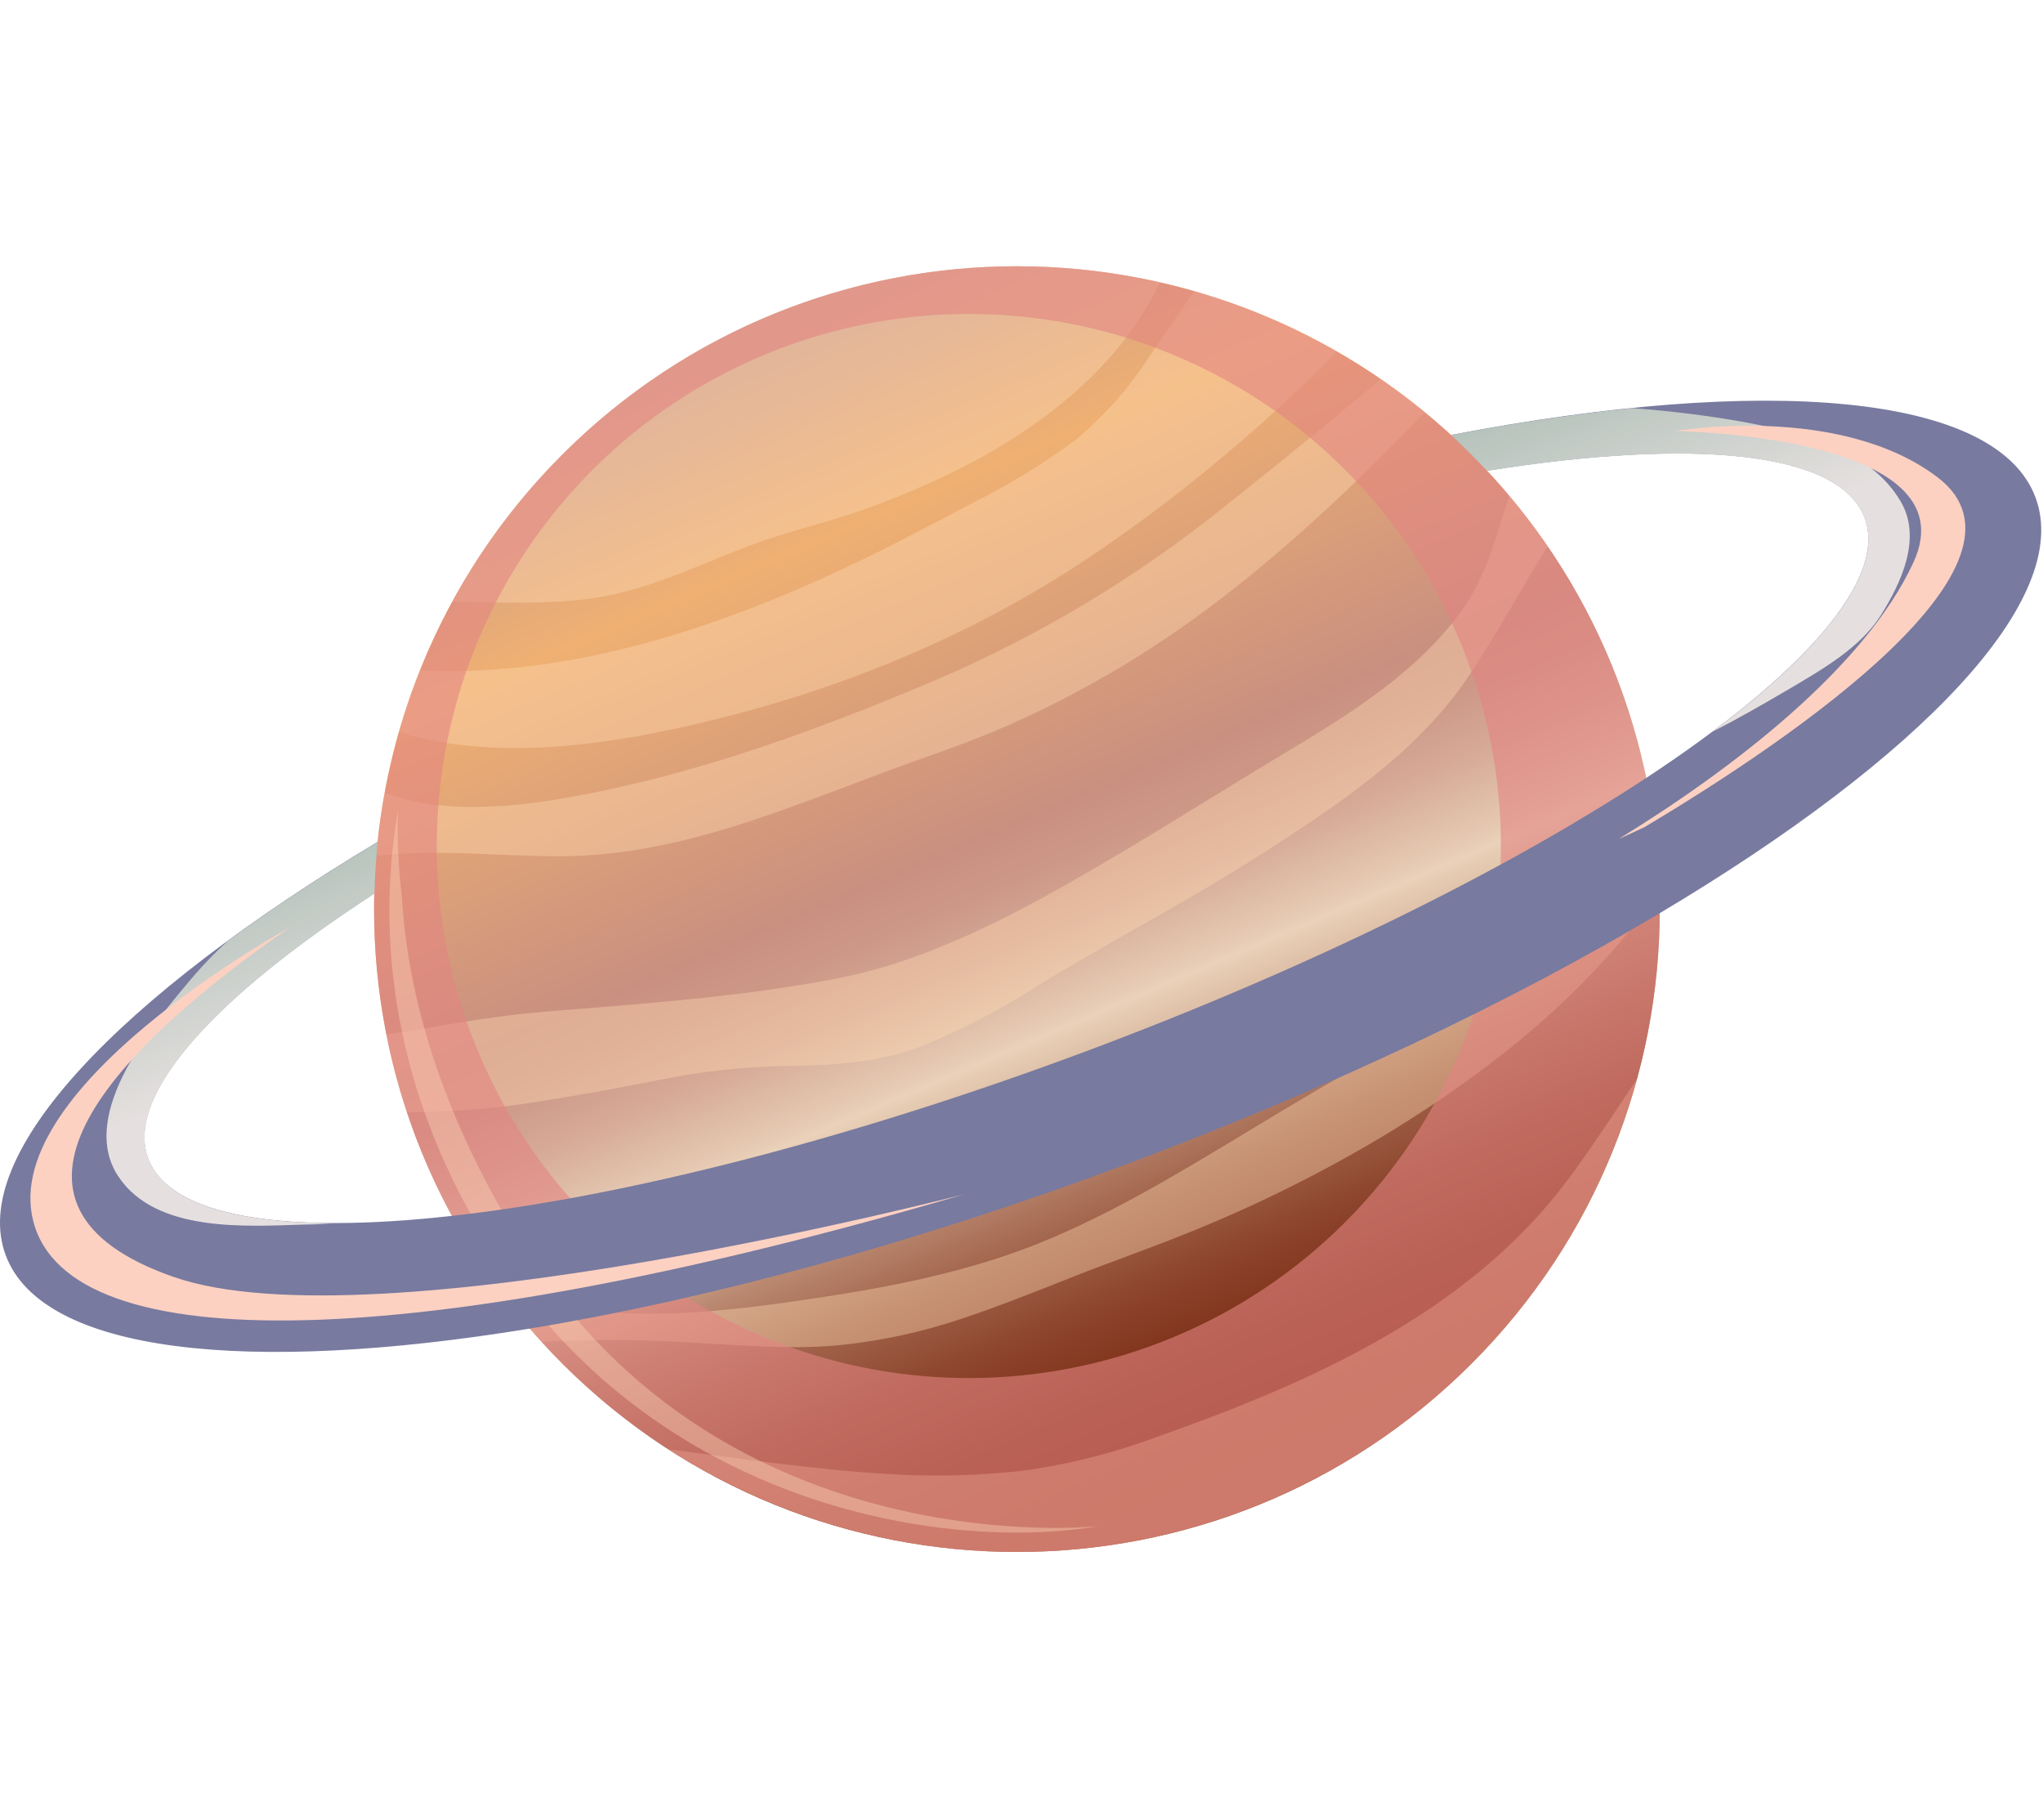
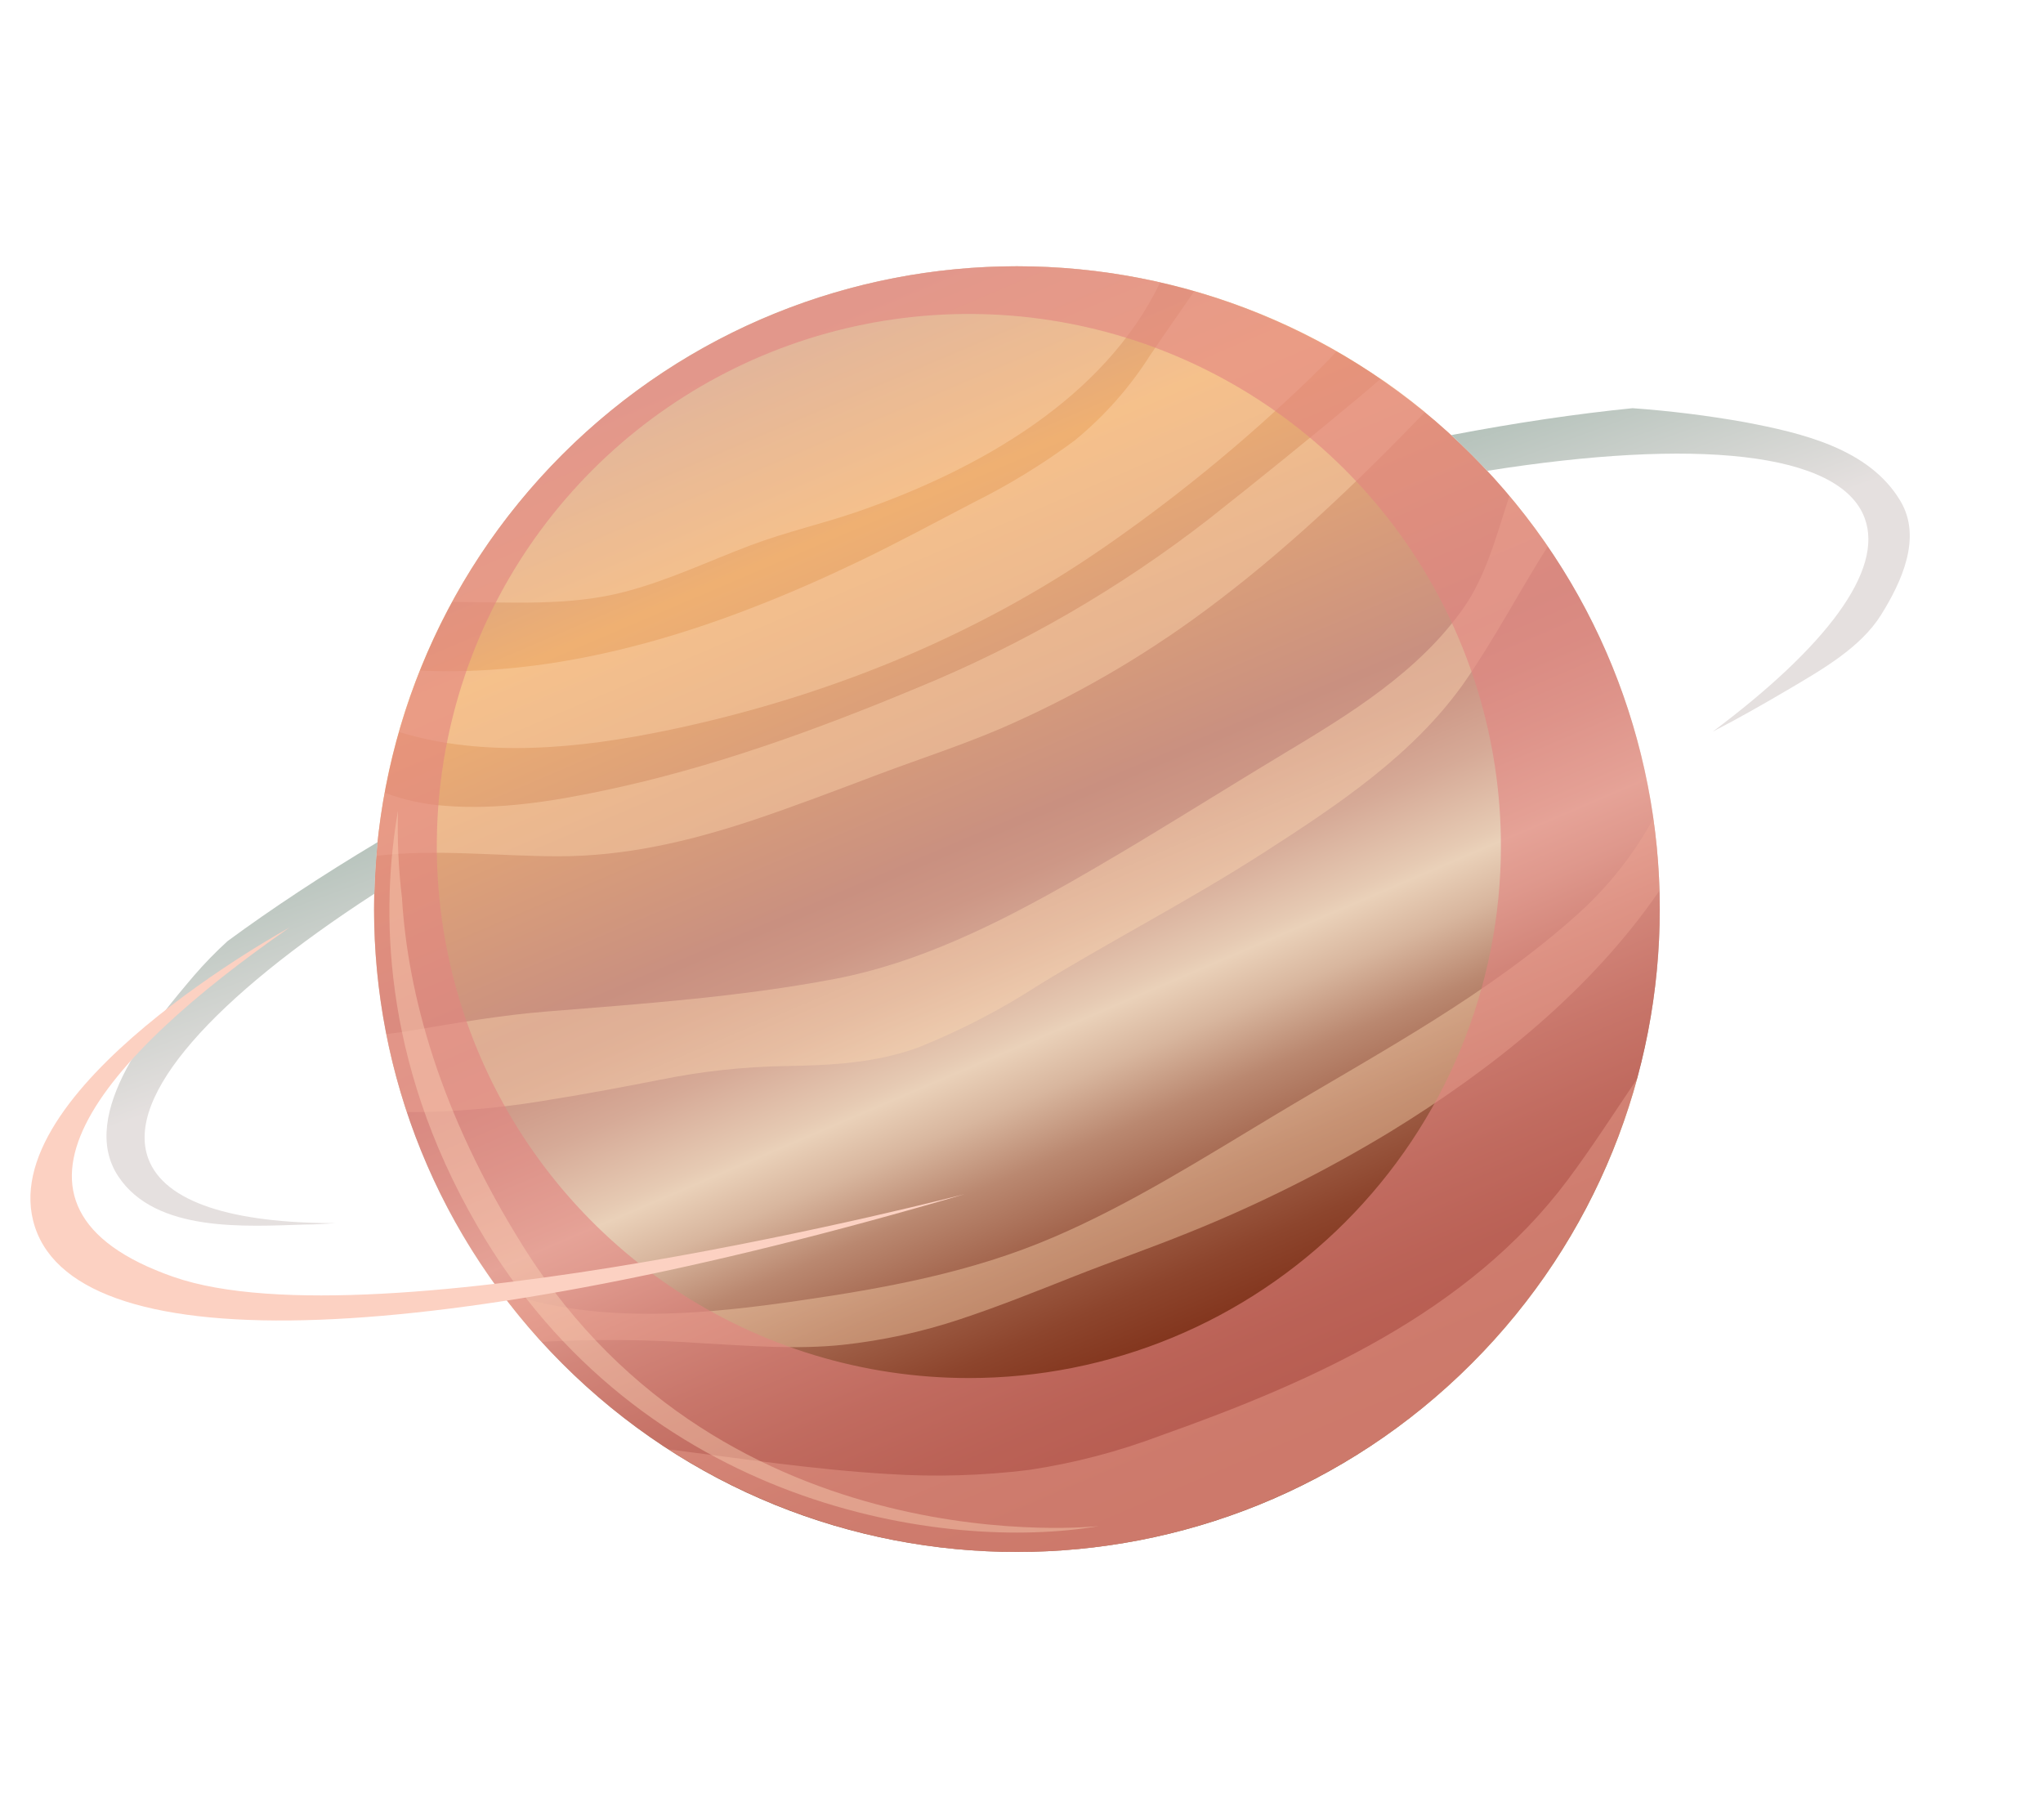
<svg xmlns="http://www.w3.org/2000/svg" width="733" height="653" viewBox="0 0 733 653" fill="none">
  <path d="M527.943 489.238C618.017 399.172 618.017 253.146 527.943 163.079C437.87 73.013 291.833 73.013 201.76 163.079C111.687 253.146 111.687 399.172 201.76 489.238C291.833 579.304 437.87 579.304 527.943 489.238Z" fill="url(#paint0_linear_193_11543)" />
  <path opacity="0.4" d="M428.518 104.469C423.181 112.08 417.889 119.745 412.644 127.466C405.304 139.044 396.155 149.371 385.546 158.055C374.077 166.551 361.88 174.017 349.095 180.364C335.505 187.461 321.97 194.751 308.132 201.408C258.999 224.955 205.271 243.083 150.691 240.58C147.772 247.779 145.229 255.124 143.07 262.586C173.717 272.049 208.242 268.473 238.971 262.119C295.368 250.428 349.48 228.806 396.826 195.879C419.178 180.379 440.413 163.328 460.375 144.851C466.619 139.074 473.359 132.775 479.632 125.98C463.526 116.771 446.363 109.547 428.518 104.469Z" fill="#FFDBB2" />
  <path opacity="0.4" d="M224.254 212.301C239.798 208.23 254.295 201.298 269.289 195.632C282.081 190.818 295.396 187.847 308.298 183.363C350.829 168.536 396.111 143.201 416.249 101.333C367.209 90.119 315.847 95.247 269.993 115.937C224.139 136.628 186.31 171.744 162.273 215.933C183.016 216.043 204.227 217.556 224.254 212.301Z" fill="#FFDBB2" />
  <path opacity="0.4" d="M200.348 307.205C224.337 307.205 247.116 301.895 269.839 294.358C285.052 289.269 300.101 283.52 315.094 277.853C329.729 272.352 344.612 267.538 359.11 261.348C384.941 250.159 409.409 236.057 432.04 219.316C460.761 198.107 486.538 173.487 511.325 147.794C506.208 143.586 500.926 139.542 495.451 135.828C492.535 138.359 489.592 140.862 486.621 143.338C469.152 157.862 451.407 172.277 433.553 186.333C401.765 211.025 366.774 231.291 329.537 246.576C293.113 261.816 255.451 275.46 216.744 283.603C198.202 287.509 178.807 290.617 159.798 289.104C152.363 288.624 145.039 287.049 138.065 284.428C136.717 291.855 135.754 299.392 135.121 307.04C156.689 304.509 178.56 307.177 200.348 307.205Z" fill="#FFDBB2" />
  <path opacity="0.4" d="M153.854 398.917C168.493 398.483 183.082 397.012 197.513 394.516C210.691 392.425 223.813 389.922 236.935 387.364C251.637 384.37 266.583 382.731 281.585 382.467C298.091 382.22 314.239 381.422 329.755 375.673C344.753 369.644 359.134 362.182 372.699 353.391C399.384 337.079 427.197 322.774 453.524 305.829C479.852 288.884 506.757 271.031 525.051 245.311C536.055 229.549 545.024 212.301 555.312 196.044C551.021 189.772 546.436 183.729 541.557 177.916C541.282 178.741 541.007 179.539 540.759 180.337C536.66 193.101 532.919 206.937 525.134 218.051C509.123 240.937 484.226 256.232 460.704 270.316C435.065 285.748 410.085 301.703 384.253 316.392C357.816 331.412 329.728 345.441 299.604 351.19C265.519 357.682 230.525 360.13 195.972 362.909C179.879 364.202 164.391 366.925 148.49 369.566C145.216 370.143 141.887 370.639 138.586 371.024C140.456 380.485 142.919 389.819 145.959 398.972C148.765 399.027 151.461 398.972 153.854 398.917Z" fill="#FFDBB2" />
  <path opacity="0.4" d="M252.811 481.964C269.318 482.872 285.824 484.193 302.33 482.487C316.637 480.939 330.738 477.869 344.393 473.327C358.149 468.788 371.739 463.314 385.301 457.95C398.864 452.586 412.812 447.772 426.347 442.27C451.397 432.206 475.585 420.117 498.671 406.124C535.425 383.622 570.776 355.399 595.37 319.556C595.111 310.912 594.376 302.289 593.169 293.726C586.356 306.165 577.556 317.408 567.117 327.011C534.27 356.829 494.792 377.598 457.076 400.265C431.354 415.697 405.796 431.927 378.149 443.81C348.547 456.547 317.626 462.158 285.824 466.752C255.012 471.209 222.027 474.345 191.436 466.752C187.392 465.734 183.403 464.552 179.441 463.341C184.091 469.607 189.058 475.63 194.324 481.387C213.814 480.384 233.346 480.577 252.811 481.964Z" fill="#FFDBB2" />
  <path opacity="0.4" d="M562.386 423.427C526.898 470.823 470.887 495.718 416.582 514.974C401.301 520.764 385.449 524.913 369.291 527.353C352.419 529.433 335.388 529.921 318.425 528.811C292.097 527.243 266.155 523.309 239.91 519.981C270.379 539.622 305.048 551.808 341.105 555.551C377.163 559.293 413.596 554.488 447.45 541.523C481.304 528.559 511.626 507.8 535.959 480.931C560.292 454.061 577.95 421.836 587.503 386.868C579.195 399.11 571.217 411.626 562.386 423.427Z" fill="#FFDBB2" />
  <g style="mix-blend-mode:multiply" opacity="0.6">
    <path d="M364.862 95.529C319.244 95.529 274.651 109.055 236.721 134.397C198.792 159.739 169.229 195.758 151.772 237.9C134.315 280.042 129.747 326.414 138.647 371.151C147.546 415.889 169.513 456.983 201.77 489.237C234.026 521.491 275.124 543.457 319.865 552.355C364.606 561.254 410.981 556.687 453.126 539.231C495.271 521.776 531.293 492.215 556.637 454.289C581.981 416.362 595.508 371.772 595.508 326.158C595.508 264.991 571.208 206.33 527.953 163.079C484.699 119.827 426.033 95.529 364.862 95.529ZM347.613 494.398C309.856 494.398 272.948 483.203 241.555 462.227C210.162 441.252 185.694 411.439 171.247 376.559C156.799 341.679 153.02 303.298 160.388 266.27C167.756 229.242 185.94 195.231 212.64 168.537C239.34 141.843 273.356 123.666 310.388 116.304C347.42 108.941 385.803 112.725 420.684 127.177C455.565 141.628 485.376 166.098 506.349 197.492C527.321 228.885 538.512 265.793 538.507 303.546C538.507 328.612 533.569 353.431 523.975 376.589C514.382 399.746 500.32 420.786 482.594 438.509C464.867 456.231 443.823 470.289 420.663 479.878C397.502 489.468 372.68 494.402 347.613 494.398Z" fill="#E28481" />
  </g>
  <g style="mix-blend-mode:color-dodge" opacity="0.4">
    <path d="M188.272 448.047C157.213 398.78 146.346 355.757 144.255 322.692C144.271 322.592 144.271 322.49 144.255 322.389C142.975 311.924 142.488 301.376 142.797 290.837C136.773 325.305 136.47 379.771 171.188 439.712C229.868 540.997 339.249 556.924 394.269 547.517C394.214 547.517 260.679 562.509 188.272 448.047Z" fill="#FCD7B8" />
  </g>
-   <path d="M730.309 178.466C716.306 140.945 633.225 134.453 520.652 156.047C525.109 160.146 529.428 164.437 533.582 168.866C607.86 157.065 660.13 161.906 669.016 185.811C677.269 208.037 646.54 242.313 590.694 279.064C540.515 312.074 470.116 347.119 389.621 377.186C303.953 409.15 223.183 429.451 162.138 436.218C102.028 442.93 61.01 436.631 53.169 415.67C44.724 393.085 76.691 357.902 134.27 320.574C134.435 314.32 134.829 308.149 135.453 302.061C42.605 357.71 -11.453 414.157 2.055 450.357C15.15 485.43 88.603 493.298 190.061 476.655C253.334 466.257 327.447 446.396 404.641 417.513C477.186 390.444 542.551 359.195 595.453 327.643C689.236 271.774 743.899 214.915 730.309 178.466Z" fill="#787A9F" />
  <path style="mix-blend-mode:multiply" d="M69.564 350.063C55.809 366.292 27.474 399.577 42.467 422.079C55.919 442.353 88.354 439.959 109.427 439.327C113.086 439.327 116.745 439.052 120.431 438.832C83.43 438.832 59.083 431.377 53.223 415.725C44.778 393.14 76.745 357.957 134.324 320.629C134.489 314.375 134.883 308.204 135.507 302.116C115.699 313.972 97.68 325.855 81.697 337.601C77.404 341.506 73.353 345.667 69.564 350.063Z" fill="url(#paint1_linear_193_11543)" />
  <path style="mix-blend-mode:multiply" d="M533.582 168.921C607.86 157.12 660.13 161.961 669.015 185.866C676.031 204.682 655.04 232.162 614.517 262.476C623.843 257.69 632.949 252.463 642.028 247.127C653.637 240.25 667.53 232.382 674.875 220.636C682.22 208.89 689.648 192.963 681.918 179.869C670.694 160.806 646.154 155.304 625.989 151.453C612.67 149.085 599.236 147.414 585.742 146.447C565.494 148.482 543.733 151.701 520.68 156.102C525.109 160.201 529.428 164.492 533.582 168.921Z" fill="url(#paint2_linear_193_11543)" />
  <g style="mix-blend-mode:color-dodge">
    <path d="M103.841 332.787C103.841 332.787 -3.697 391.462 12.589 440.344C28.876 489.226 157.211 483.807 346.125 428.406C346.125 428.406 134.625 483.422 62.191 458.087C-10.244 432.752 36.853 379.276 103.841 332.787Z" fill="#FCD1C2" />
  </g>
  <g style="mix-blend-mode:color-dodge">
-     <path d="M695.231 171.286C660.018 144.466 601.091 154.644 601.091 154.644C601.091 154.644 707.556 156.102 686.538 201.711C669.097 239.617 621.146 276.203 580.898 300.905C583.98 299.612 587.006 298.154 590.004 296.751C644.585 264.237 735.259 201.793 695.231 171.286Z" fill="#FCD1C2" />
-   </g>
+     </g>
  <defs>
    <linearGradient id="paint0_linear_193_11543" x1="269.568" y1="102.75" x2="452.075" y2="530.788" gradientUnits="userSpaceOnUse">
      <stop offset="0.05" stop-color="#CF9D8B" />
      <stop offset="0.2" stop-color="#EFB072" />
      <stop offset="0.46" stop-color="#C99080" />
      <stop offset="0.5" stop-color="#CD9786" />
      <stop offset="0.55" stop-color="#D6AA97" />
      <stop offset="0.61" stop-color="#E6CAB3" />
      <stop offset="0.62" stop-color="#EAD1B9" />
      <stop offset="0.66" stop-color="#D8B69E" />
      <stop offset="0.71" stop-color="#BA8870" />
      <stop offset="0.77" stop-color="#A1624A" />
      <stop offset="0.83" stop-color="#8D452D" />
      <stop offset="0.89" stop-color="#7F3018" />
      <stop offset="0.95" stop-color="#77230B" />
      <stop offset="1" stop-color="#741F07" />
    </linearGradient>
    <linearGradient id="paint1_linear_193_11543" x1="96.607" y1="383.925" x2="53.147" y2="265.528" gradientUnits="userSpaceOnUse">
      <stop stop-color="#E5E0DF" />
      <stop offset="1" stop-color="#8CA99C" />
    </linearGradient>
    <linearGradient id="paint2_linear_193_11543" x1="611.409" y1="195.026" x2="567.948" y2="76.629" gradientUnits="userSpaceOnUse">
      <stop stop-color="#E5E0DF" />
      <stop offset="1" stop-color="#8CA99C" />
    </linearGradient>
  </defs>
</svg>